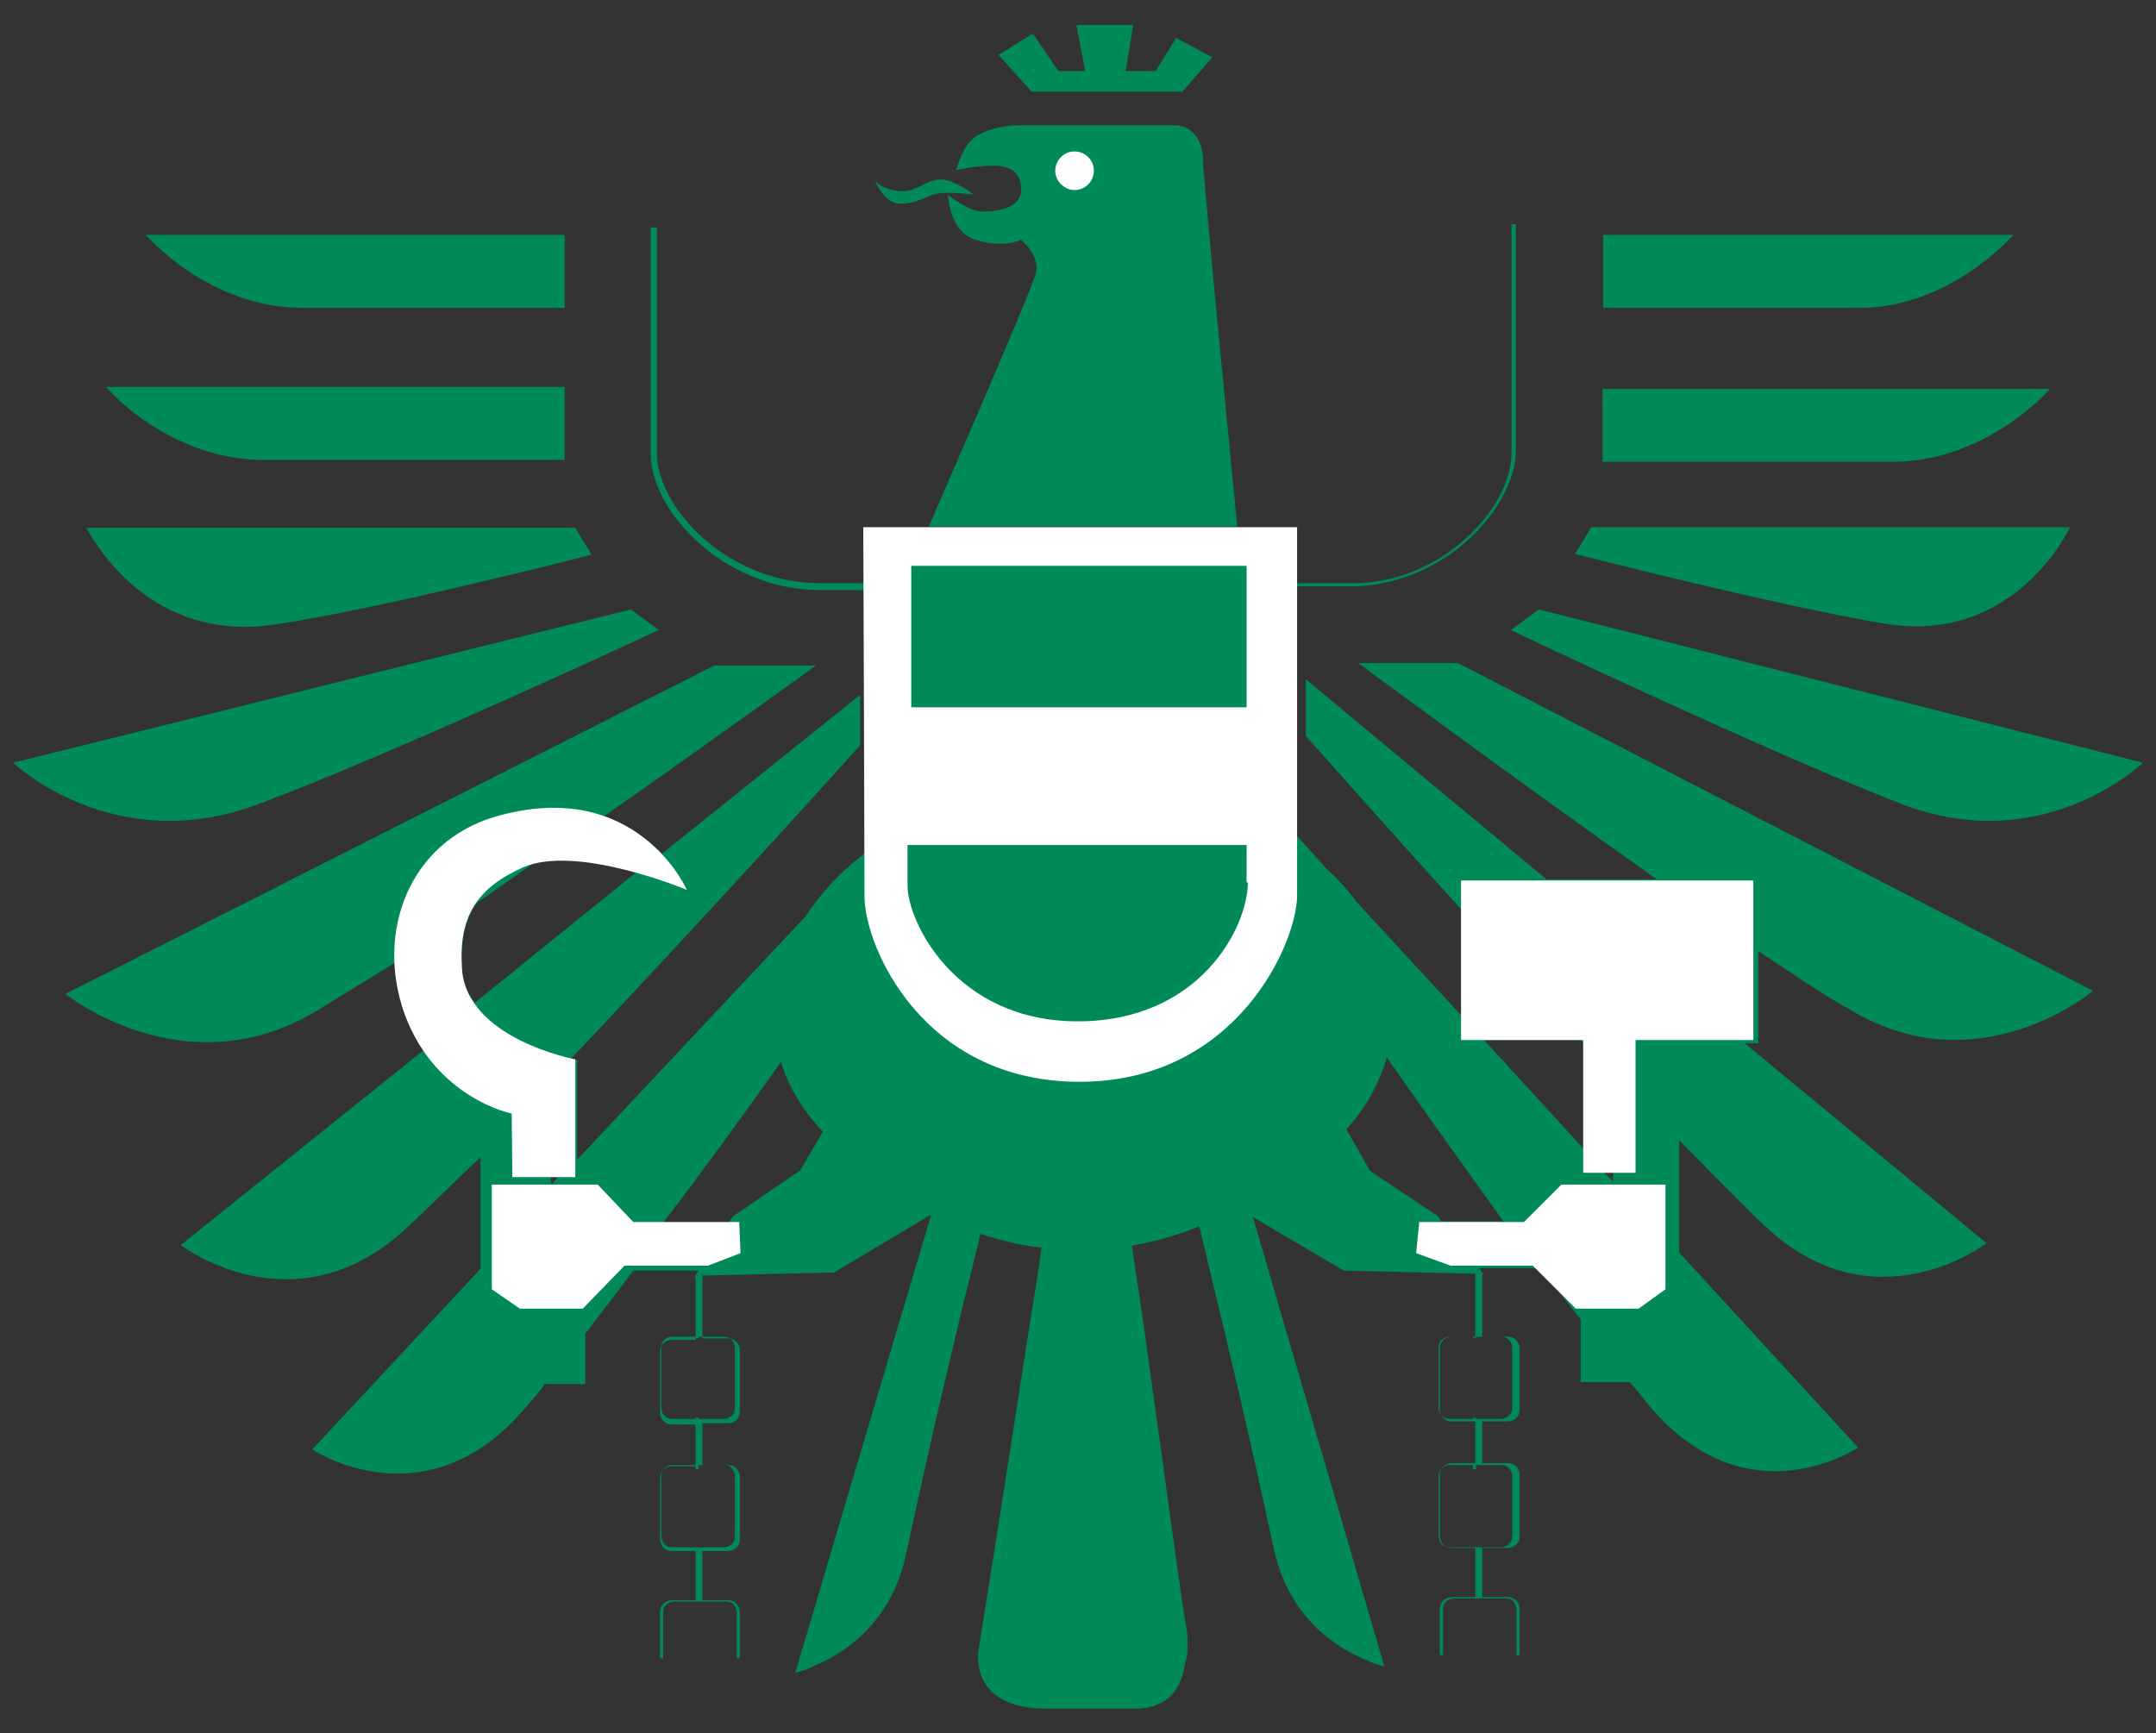
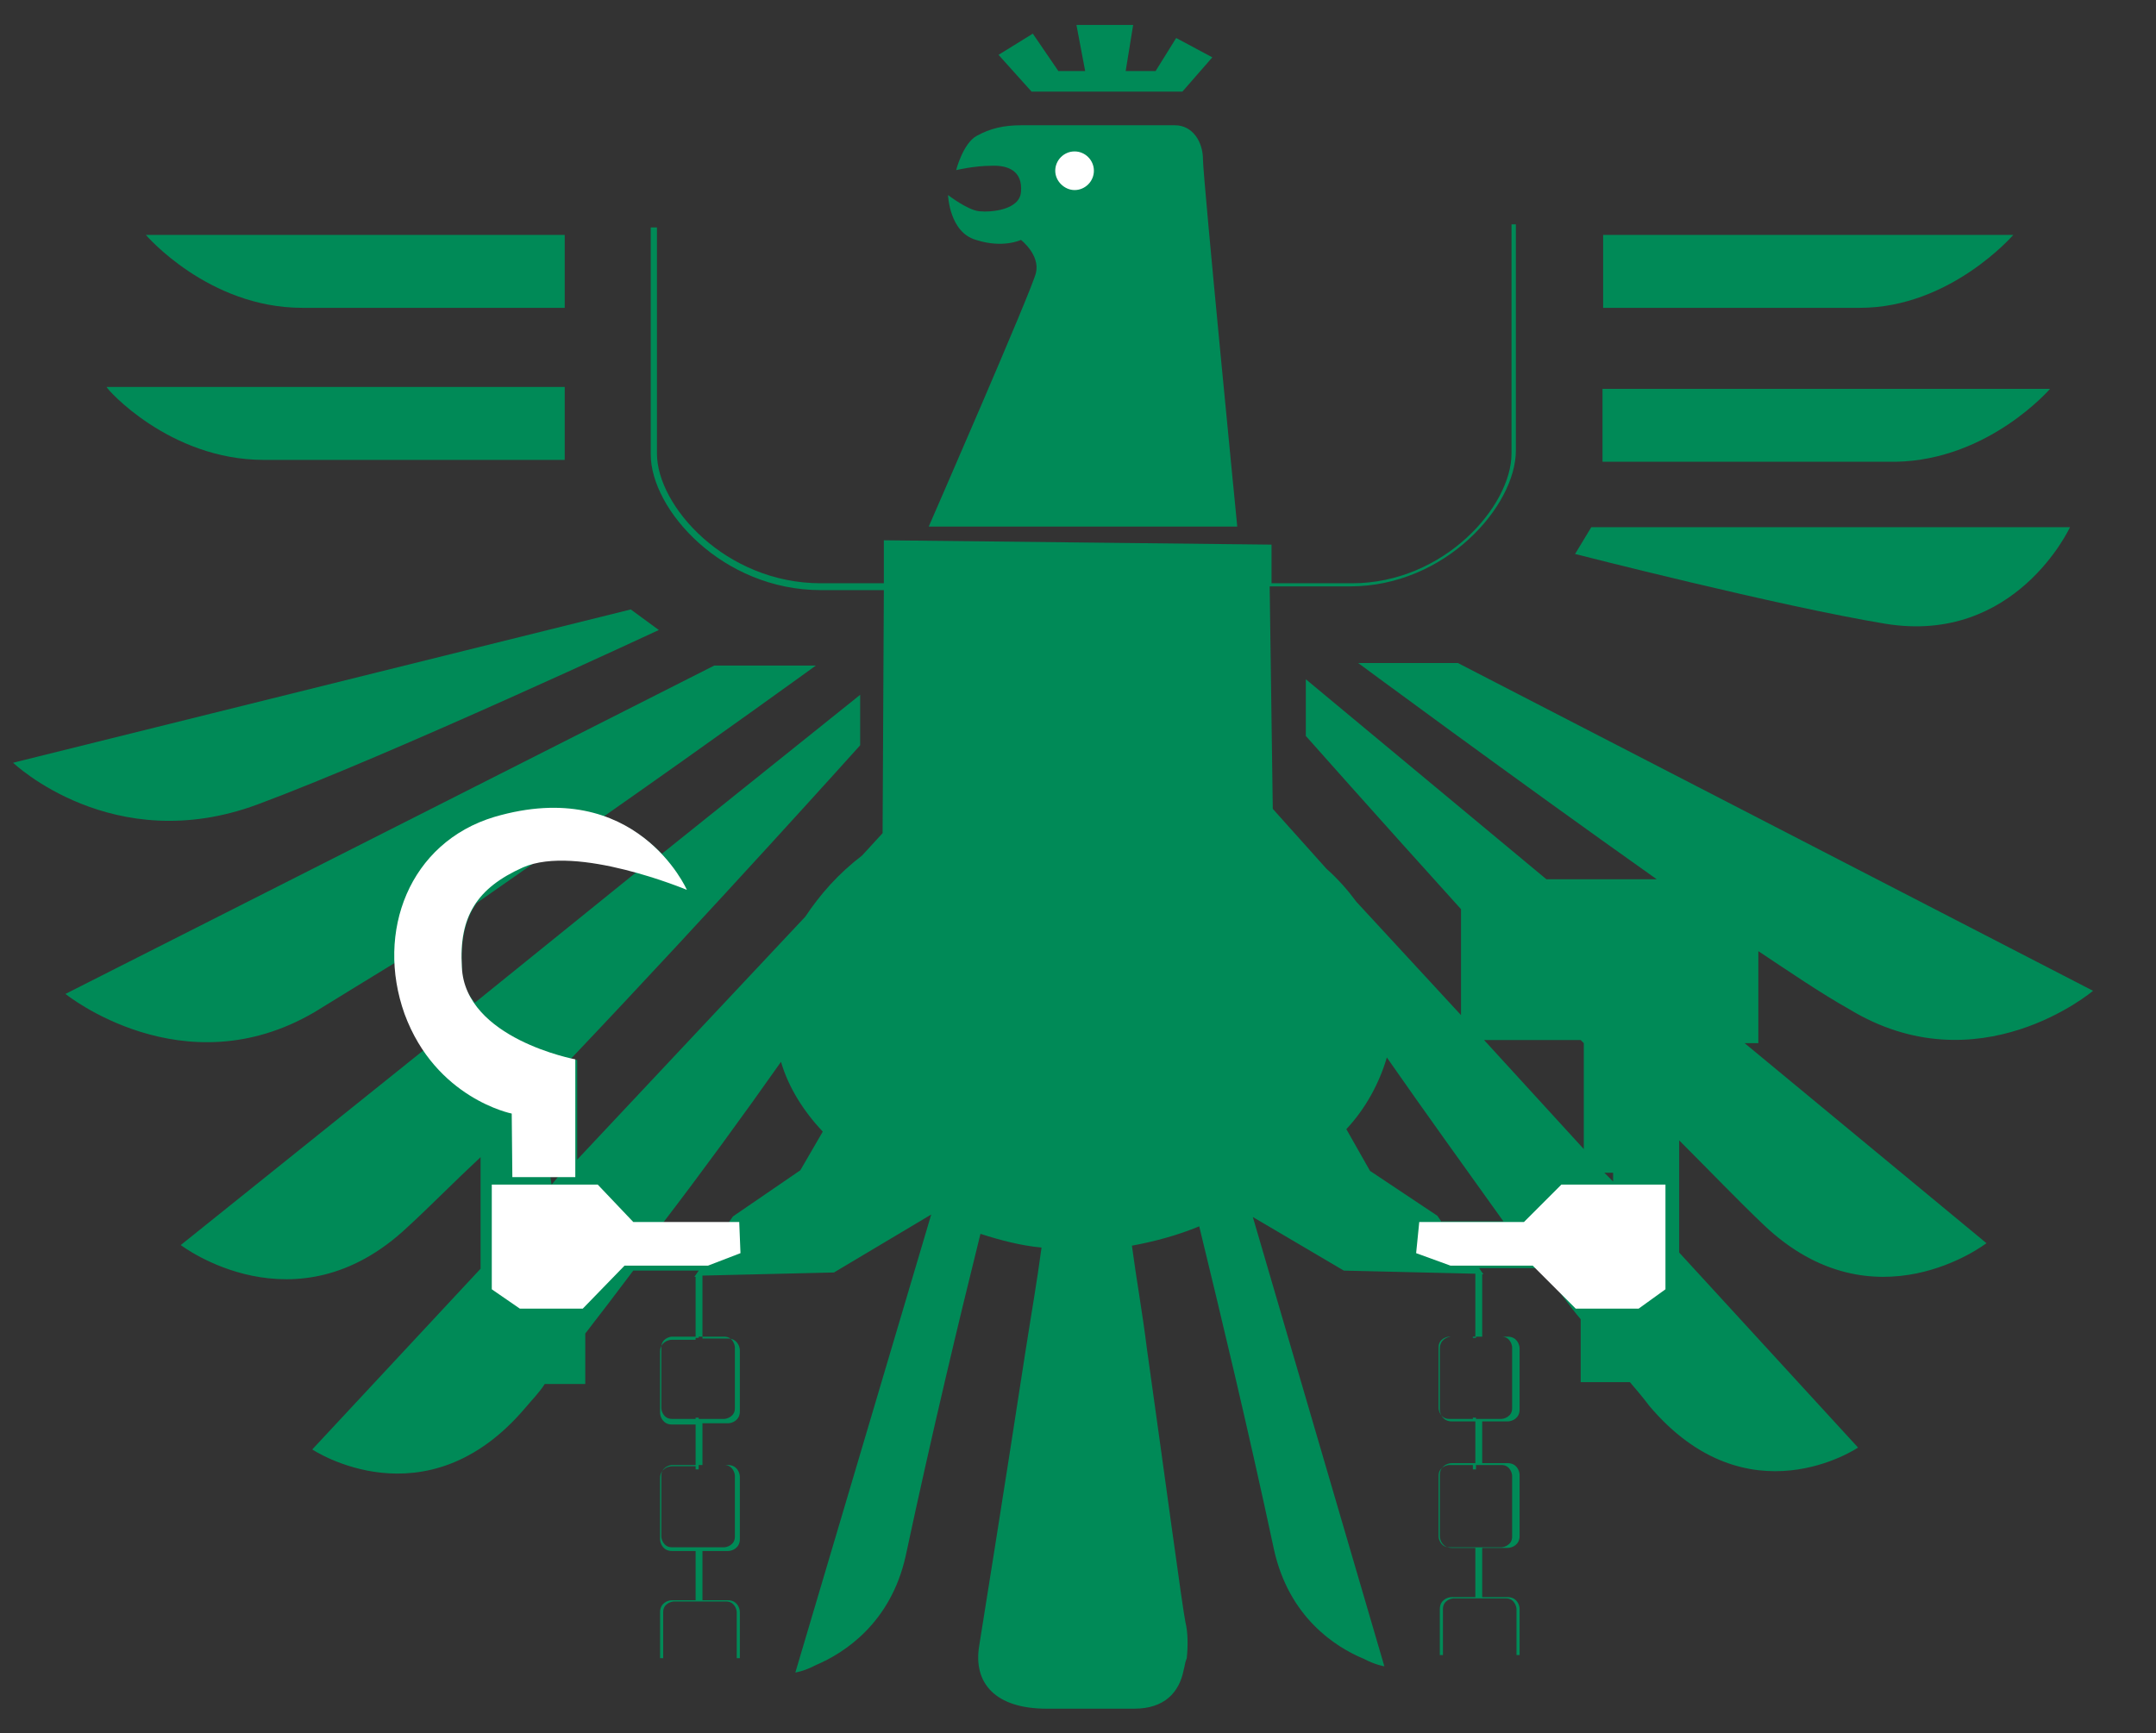
<svg xmlns="http://www.w3.org/2000/svg" version="1.1" id="Ebene_1" x="0px" y="0px" viewBox="0 0 345.9 278.1" style="enable-background:new 0 0 345.9 278.1;" xml:space="preserve">
  <rect x="0" y="0" width="345.9" height="278.1" fill="#333333" stroke="none" />
  <style type="text/css">
	.st0{fill:#6E6E6E;}
	.st1{fill:#008A57;}
	.st2{fill:#FFFFFF;}
</style>
  <g>
    <g>
      <path class="st1" d="M323,37.7h-65.8v11.7h41.2C312.9,49.4,323,37.7,323,37.7z" />
      <path class="st1" d="M328.9,62.4h-71.8v11.7h47.1C319.1,73.8,328.9,62.4,328.9,62.4z" />
      <path class="st1" d="M332.1,84.6h-76.8l-2.6,4.3c0,0,32.8,8.4,49.8,11.2C323.4,103.5,332.1,84.6,332.1,84.6z" />
-       <path class="st1" d="M305.3,129.1c22.7,8.6,38.5-6.7,38.5-6.7l-96.9-24.6l-4.5,3.3C242.3,101.1,284.7,121.2,305.3,129.1z" />
      <path class="st1" d="M48.5,49.4h42.1V37.7H23.4C23.4,37.7,33.4,49.4,48.5,49.4z" />
      <path class="st1" d="M42.3,73.8h48.3V62.1H17.1C17.1,62.4,27.2,73.8,42.3,73.8z" />
-       <path class="st1" d="M44.2,100.2c17.5-2.6,50.7-11.2,50.7-11.2l-2.6-4.3H13.8C14,84.6,22.7,103.5,44.2,100.2z" />
      <path class="st1" d="M41.3,129.1c21.3-7.9,64.4-28,64.4-28l-4.5-3.3L2.1,122.4C2.1,122.4,18.1,137.7,41.3,129.1z" />
      <path class="st1" d="M281.3,152.1c5.7,3.8,11,7.4,15.3,9.8c20.8,12.7,39.2-2.9,39.2-2.9l-101.9-52.6h-16c0,0,24.6,18.2,47.9,34.7    h-17.7L209.5,109v9.1c0,0,10.8,12.2,24.9,27.8v17l-16.8-18.2c-1.4-1.9-2.9-3.6-4.8-5.3l-8.6-9.6l-0.5-35.7h12.9    c15.3,0,26.6-12.9,26.6-21.8V36h-0.7v36.8c0,8.4-10.8,20.8-25.6,20.8H204v-6.2l-62.2-0.7v6.9h-10.1c-15.3,0-26.3-12.4-26.3-20.8    V36.5h-1v36.4c0,8.9,11.5,21.8,27.3,21.8h10.1l-0.2,39l-3.3,3.6c-3.8,2.9-6.7,6.2-9.1,9.8l-36.6,39v-16c0,0-0.2,0-1-0.2    c22.7-23.9,46.4-50.3,46.4-50.3v-8.1L106.2,137c-2.2-2.2-5.3-4.5-9.3-6c18.4-12.9,34-24.2,34-24.2h-16.3L10.5,159.5    c0,0,18.9,15.3,40,2.9c3.6-2.2,8.1-5,13.2-8.1c0,2.9,0.7,6,1.7,8.9c0.7,1.9,1.7,3.6,2.6,5.3l-39,31.3c0,0,18.4,14.1,36.4-2.9    c3.6-3.3,7.4-7.2,11.7-11.2v17.9l-27,29c0,0,18.2,12.2,34.2-6.7c1-1.2,2.2-2.4,3.1-3.8h6.5v-8.1c2.4-3.1,5-6.5,7.7-10.1h10.5    l-0.7,1h0.2v10.1h-3.8c-0.7,0-1.9,0.5-1.9,1.9v9.8c0,0.7,0.5,1.9,1.9,1.9h3.8v6.7h-3.8c-0.7,0-1.9,0.5-1.9,1.9v9.8    c0,0.7,0.5,1.9,1.9,1.9h3.8v7.9h-3.8c-0.7,0-1.9,0.5-1.9,1.9v7.4h0.5v-7.4c0-1.4,1.4-1.7,1.7-1.7h3.8l0,0h0.5l0,0h4.1    c1.4,0,1.7,1.4,1.7,1.7v7.4h0.5v-7.4c0-0.7-0.5-1.9-1.9-1.9h-4.1v-7.9h4.1c0.7,0,1.9-0.5,1.9-1.9V237c0-0.7-0.5-1.9-1.9-1.9h-4.1    v-6.7h4.1c0.7,0,1.9-0.5,1.9-1.9v-9.8c0-0.7-0.5-1.9-1.9-1.9h-4.1v-10.1l21.1-0.5l15.6-9.3l-21.8,73.5l0,0l0,0    c0,0,1.4-0.2,3.3-1.2c4.5-1.9,12-6.7,14.4-17.5c4.3-20.1,8.6-38,12-51.7c3.1,1,6.5,1.9,9.8,2.2c-0.7,5.3-1.7,11-2.6,16.8    c-3.3,21.5-6.9,44-7.4,47.1c-1,6,2.6,10.1,10.8,10.1H182c4.8,0,7.2-2.6,7.9-6.2c0.2-0.7,0.2-1.2,0.5-1.9c0.2-1.9,0.2-4.1-0.2-5.7    c-0.5-2.4-3.3-23.4-6.2-44c-0.7-5.7-1.7-11.2-2.4-16.5c3.8-0.7,7.4-1.7,10.8-3.1c3.3,13.6,7.7,31.8,12,51.9    c2.4,10.8,9.8,15.6,14.4,17.5c1.9,1,3.3,1.2,3.3,1.2l0,0l0,0l-10.1-34.5l-11-37.6l14.6,8.6l21.1,0.5v10.1h-3.8    c-0.7,0-1.9,0.5-1.9,1.9v9.8c0,0.7,0.5,1.9,1.9,1.9h3.8v6.7h-3.8c-0.7,0-1.9,0.5-1.9,1.9v9.8c0,0.7,0.5,1.9,1.9,1.9h3.8v7.9h-3.8    c-0.7,0-1.9,0.5-1.9,1.9v7.4h0.5v-7.4c0-1.4,1.4-1.7,1.7-1.7h3.8l0,0h0.5l0,0h4.1c1.4,0,1.7,1.4,1.7,1.7v7.4h0.5v-7.4    c0-0.7-0.5-1.9-1.9-1.9h-4.1v-7.9h4.1c0.7,0,1.9-0.5,1.9-1.9v-9.8c0-0.7-0.5-1.9-1.9-1.9h-4.1v-6.7h4.1c0.7,0,1.9-0.5,1.9-1.9    v-9.8c0-0.7-0.5-1.9-1.9-1.9h-4.1v-10h0.2l-0.7-1h9.6l1.7,1.7c1.7,2.2,3.3,4.5,5,6.5v10.1h7.9c1.2,1.4,2.2,2.6,3.1,3.8    c15.8,18.7,33.5,6.7,33.5,6.7l-28.7-31.3V183c5,5,9.6,9.8,13.6,13.6c17.7,16.8,35.7,2.9,35.7,2.9l-38.8-32.1h2.2v-15.3H281.3z     M116.2,235.1c1.4,0,1.7,1.4,1.7,1.7v9.8c0,1.4-1.4,1.7-1.7,1.7h-4.1l0,0h-0.5l0,0h-3.8c-1.4,0-1.7-1.4-1.7-1.7v-9.8    c0-1.4,1.4-1.7,1.7-1.7h3.8v0.7h0.5v-0.7H116.2z M116.2,214.5c1.4,0,1.7,1.4,1.7,1.7v9.8c0,1.4-1.4,1.7-1.7,1.7h-4.1v-0.2h-0.5    v0.2h-3.8c-1.4,0-1.7-1.4-1.7-1.7v-9.8c0-1.4,1.4-1.7,1.7-1.7h3.8v0.2h0.5v-0.2H116.2z M240.9,235.1c1.4,0,1.7,1.4,1.7,1.7v9.8    c0,1.4-1.4,1.7-1.7,1.7h-4.1l0,0h-0.5l0,0h-3.8c-1.4,0-1.7-1.4-1.7-1.7v-9.8c0-1.4,1.4-1.7,1.7-1.7h3.8v0.7h0.5v-0.7H240.9z     M240.9,214.5c1.4,0,1.7,1.4,1.7,1.7v9.8c0,1.4-1.4,1.7-1.7,1.7h-4.1v-0.2h-0.5v0.2h-3.8c-1.4,0-1.7-1.4-1.7-1.7v-9.8    c0-1.4,1.4-1.7,1.7-1.7h3.8v0.2h0.5v-0.2H240.9z M257.4,188.2h1.4v1.4L257.4,188.2z M253.6,166.9c0.2,0.2,0.2,0.2,0.5,0.5v17    l-16-17.5H253.6z M88.5,190.1L88.5,190.1l-0.2-1.2h1.2L88.5,190.1z M74.1,155.2c-0.2-4.3,0.5-7.7,2.4-10.3    c3.1-2.2,6.2-4.3,9.3-6.5c4.8-1.2,11.5,0,16.5,1.4l-26.1,21.1C74.8,159.3,74.1,157.6,74.1,155.2z M117.6,195.2l-0.7,1h-10.5    c6.2-8.1,12.7-17,18.9-25.8c1.2,4.1,3.6,7.9,6.7,11.2l-3.6,6.2L117.6,195.2z M231.3,196.1l-0.7-1l-10.8-7.2l-3.8-6.7    c3.1-3.3,5.3-7.4,6.5-11.5c6.2,8.9,12.7,17.9,18.7,26.3H231.3z" />
      <polygon class="st1" points="189.7,14.7 194.5,9.2 188.7,6.1 185.4,11.4 180.6,11.4 181.8,4 172.7,4 174.1,11.4 169.8,11.4     165.7,5.4 160.2,8.8 165.5,14.7   " />
      <path class="st1" d="M163.8,30.8c-0.2,2.9-4.8,3.3-6.7,3.1c-1.9-0.2-5-2.6-5-2.6s0.2,6,4.5,7.2c4.3,1.4,7.2,0,7.2,0    s3.1,2.4,2.4,5.3c-0.7,2.9-17.2,40.7-17.2,40.7h49.5c0,0-5.5-56-5.5-58.9c0-2.9-1.7-5.5-4.5-5.5h-24.6c-2.9,0-5,0.5-7.2,1.7    c-2.2,1.2-3.3,5.5-3.3,5.5s2.9-0.7,5.7-0.7C161.7,26.5,164.1,27.4,163.8,30.8z" />
-       <path class="st1" d="M144.5,32.7c2.6,0,4.3-1.4,6.2-1.7c1.9-0.2,5.5,0.2,5.5,0.2s-3.1-2.4-5.3-2.4c-2.2,0-3.8,1.9-6.2,1.9    c-3.3-0.2-4.3-1.7-4.3-1.7S141.8,32.7,144.5,32.7z" />
    </g>
    <g>
      <path class="st2" d="M172.4,30.5c1.7,0,3.1-1.4,3.1-3.1s-1.4-3.1-3.1-3.1c-1.7,0-3.1,1.4-3.1,3.1    C169.3,29.1,170.8,30.5,172.4,30.5" />
      <g>
        <path class="st2" d="M82.2,188.9h10.1V170c0,0-17.7-3.3-18.2-14.8c-0.5-8.1,2.4-12.7,9.8-16c8.6-3.8,26.3,3.6,26.3,3.6     s-8.1-18.4-30.9-11.7c-13.6,4.1-19.1,18.4-14.4,31.6c5,13.6,17.2,16,17.2,16L82.2,188.9L82.2,188.9z" />
        <polygon class="st2" points="101.6,196.1 95.9,190.1 78.9,190.1 78.9,206.9 83.4,210 93.5,210 100.2,203.1 113.6,203.1      118.8,201.1 118.6,196.1    " />
        <polygon class="st2" points="244.5,196.1 227.7,196.1 227.2,201.1 232.7,203.1 245.9,203.1 252.8,210 262.9,210 267.2,206.9      267.2,190.1 250.5,190.1    " />
-         <polygon class="st2" points="234.4,141.3 234.4,166.9 254,166.9 254,188.2 262.4,188.2 262.4,166.9 281.3,166.9 281.3,141.3         " />
        <g>
-           <path class="st2" d="M138.5,84.6c0,0,0.2,51.4,0.2,59.3s9.3,29.7,34.5,29.7s34.9-22.3,34.9-29.9V84.6H138.5z M146.1,90.8H200      v22.7h-53.8V90.8z M200.2,141.6c0,7.2-7.7,22.3-27.3,22.3c-19.6,0-27.3-16-27.3-21.8c0-2.2,0-6.5,0-6.5H200v6H200.2z" />
-         </g>
+           </g>
      </g>
    </g>
  </g>
</svg>